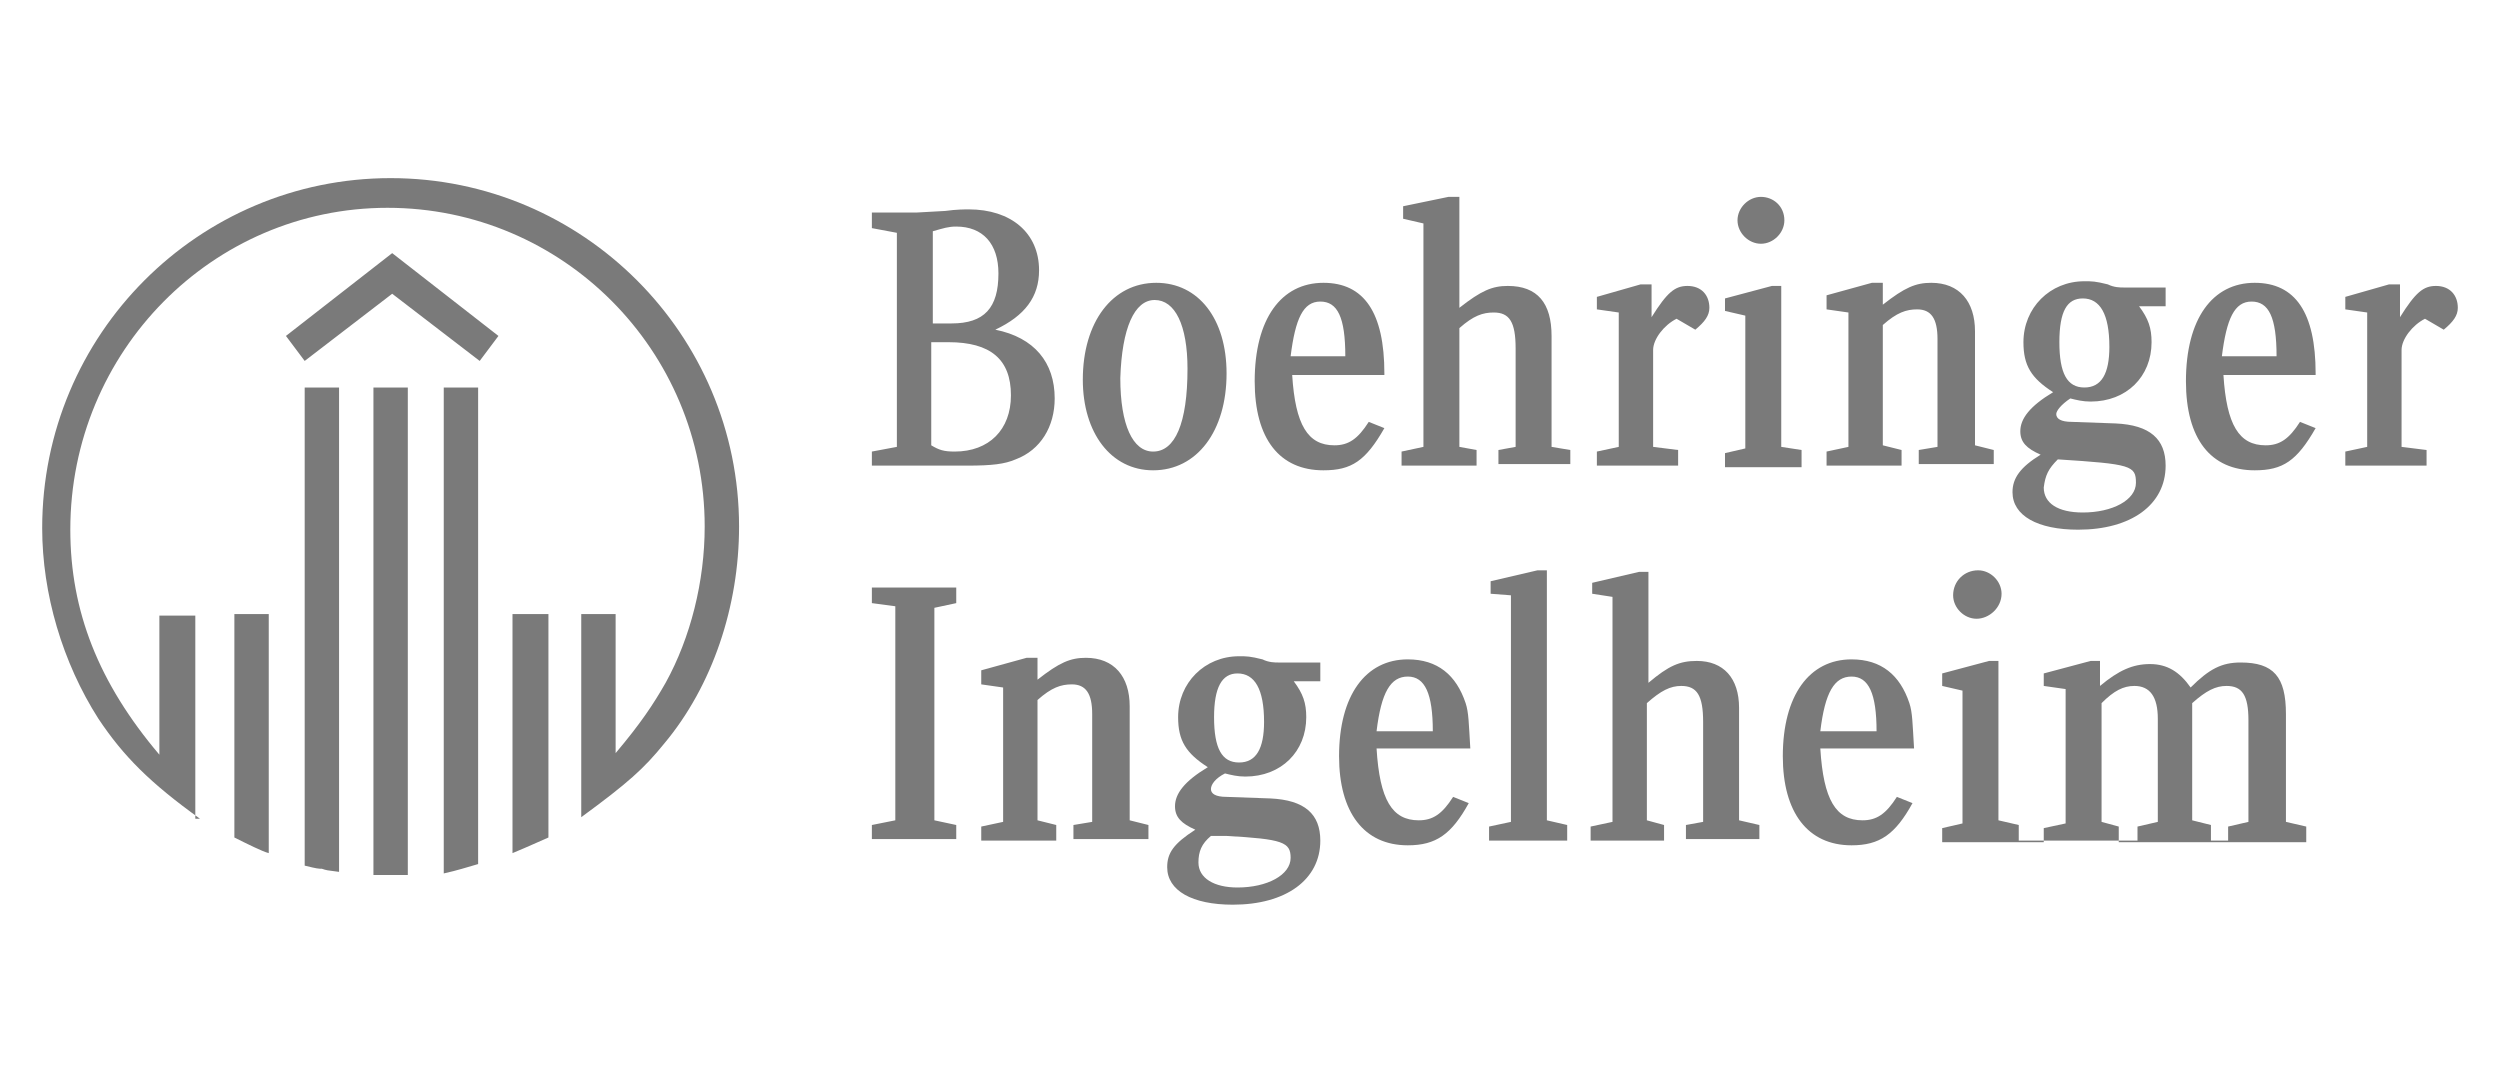
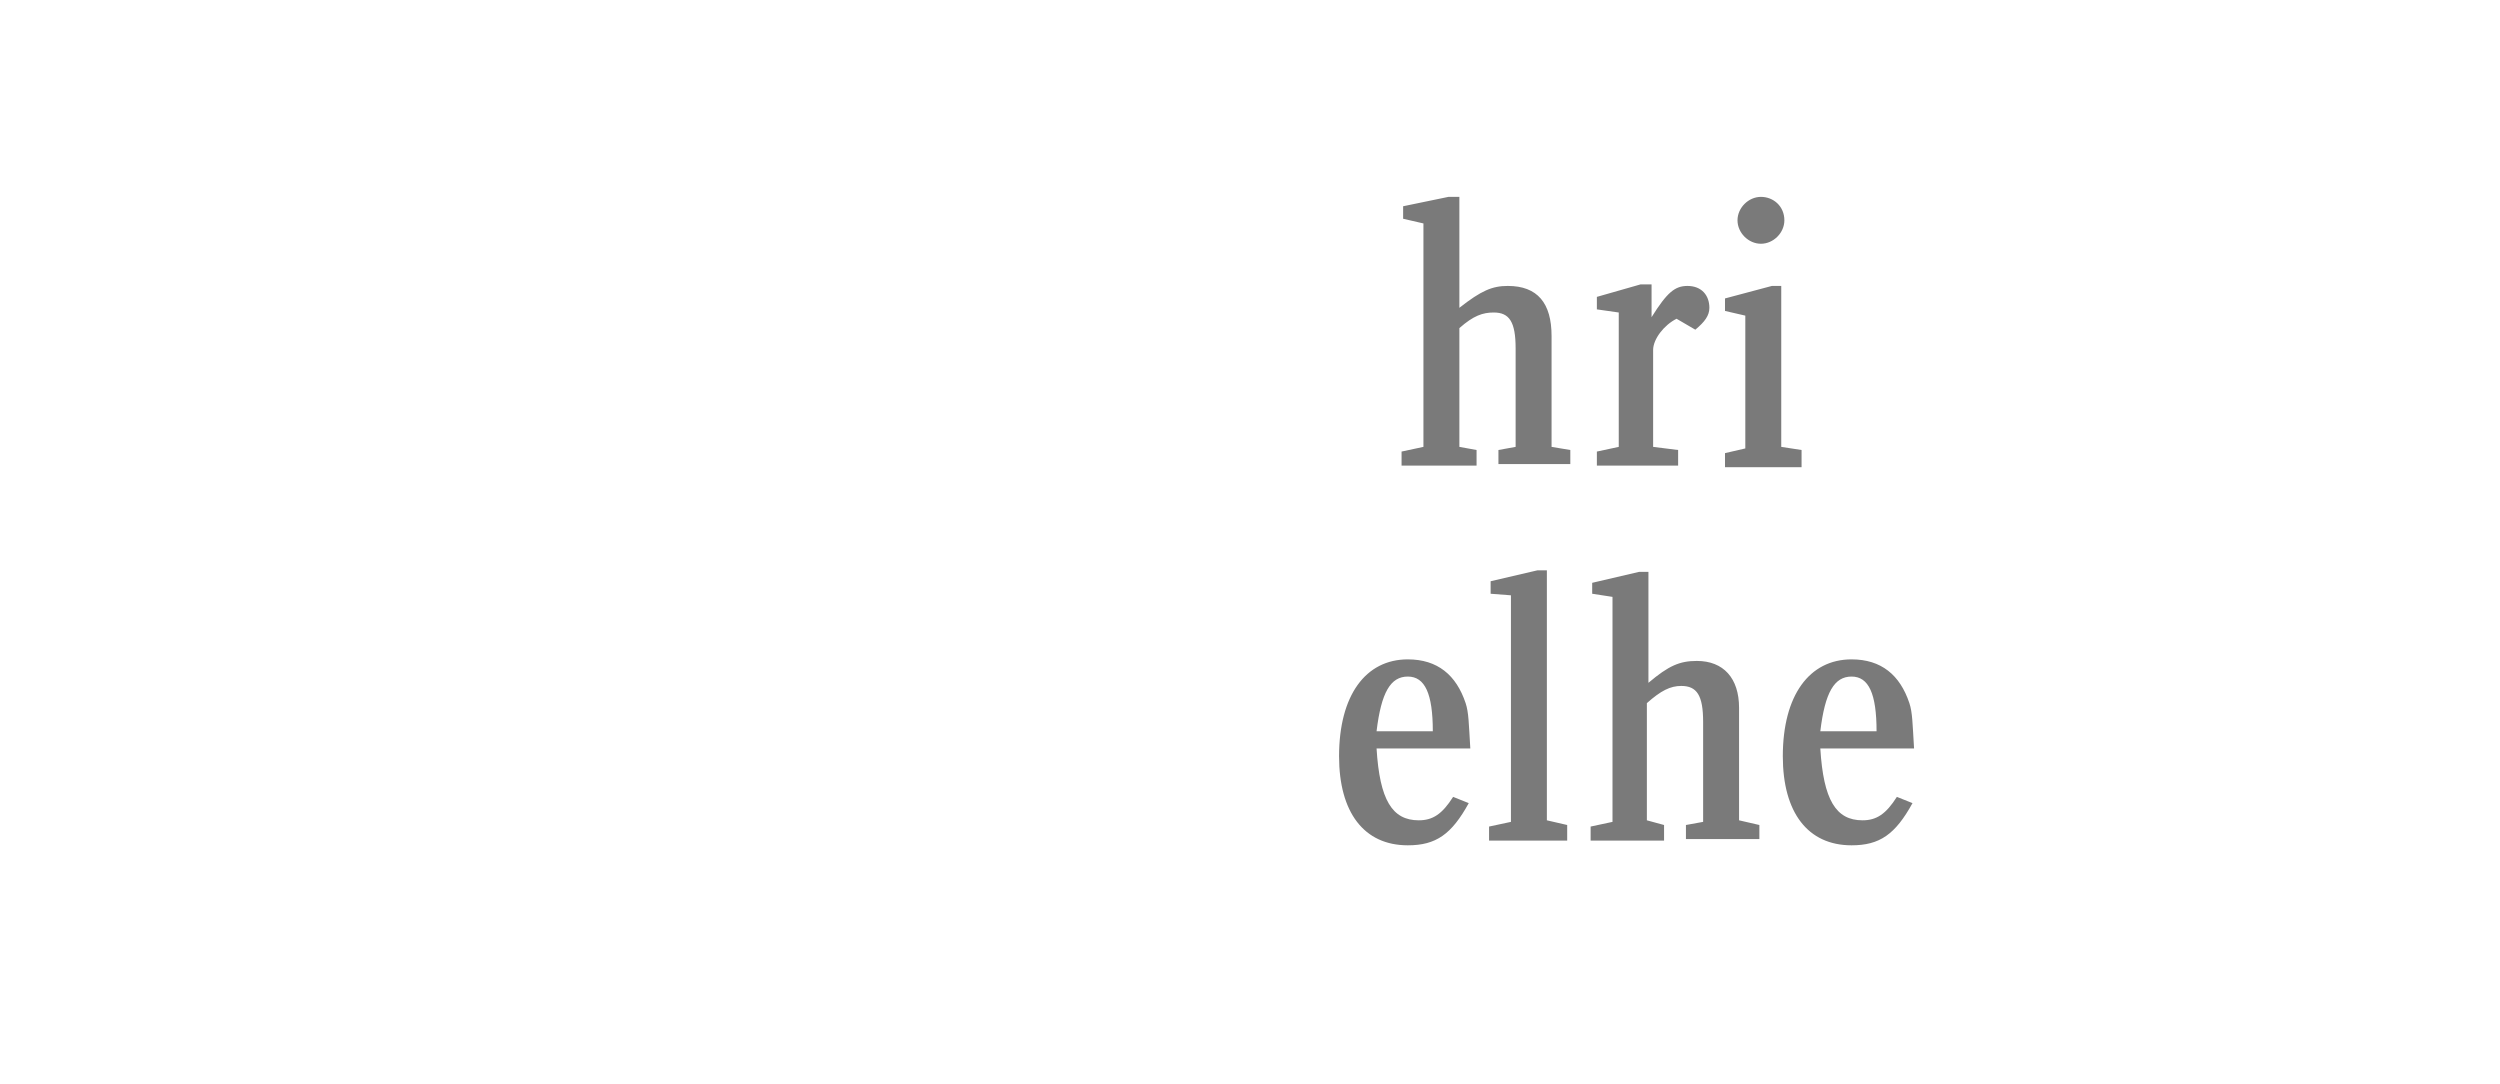
<svg xmlns="http://www.w3.org/2000/svg" version="1.1" id="Capa_1" x="0px" y="0px" viewBox="0 0 160 69.4" style="enable-background:new 0 0 160 69.4;" xml:space="preserve">
  <style type="text/css">
	.st0{opacity:0.7;}
	.st1{fill-rule:evenodd;clip-rule:evenodd;fill:#FFFFFF;}
	.st2{fill:#7A7A7A;}
	.st3{fill:#FFFFFF;}
	.st4{fill-rule:evenodd;clip-rule:evenodd;fill:#7A7A7A;}
	.st5{opacity:0.7;fill-rule:evenodd;clip-rule:evenodd;fill:#FFFFFF;}
	.st6{fill-rule:evenodd;clip-rule:evenodd;fill:none;}
	.st7{fill:#787878;}
	.st8{fill:#737372;}
	.st9{opacity:0.75;}
	.st10{fill:none;stroke:#FFFFFF;stroke-width:0.443;stroke-miterlimit:10;}
	.st11{fill:#5385A4;}
	.st12{fill:#BBCDDA;}
	.st13{fill-rule:evenodd;clip-rule:evenodd;fill:#9B9A9A;}
	.st14{fill:#9B9A9A;}
	.st15{opacity:0.36;fill:#FFFFFF;}
	.st16{fill:none;stroke:#000000;stroke-width:2.006;}
	.st17{opacity:0.3;}
	.st18{fill:none;stroke:#000000;stroke-width:2.692;}
	.st19{fill:#CE0E2D;}
	.st20{display:none;fill:url(#SVGID_1_);}
	.st21{fill:#7A7A7A;fill-opacity:0;}
	.st22{fill:none;}
	.st23{clip-path:url(#SVGID_3_);}
	.st24{fill:none;stroke:#7A7A79;stroke-width:3.279;stroke-miterlimit:8.573;}
	.st25{fill:none;stroke:#6E6E6D;stroke-width:2.051;stroke-miterlimit:8.573;}
	.st26{fill:none;stroke:#6D6D6C;stroke-width:2.051;stroke-miterlimit:8.573;}
	.st27{fill:none;stroke:#6C6C6B;stroke-width:2.051;stroke-miterlimit:8.573;}
	.st28{fill:none;stroke:#6B6C6A;stroke-width:2.051;stroke-miterlimit:8.573;}
	.st29{fill:none;stroke:#6A6A69;stroke-width:2.051;stroke-miterlimit:8.573;}
	.st30{fill:none;stroke:#686868;stroke-width:2.051;stroke-miterlimit:8.573;}
	.st31{fill:none;stroke:#676766;stroke-width:2.051;stroke-miterlimit:8.573;}
	.st32{fill:none;stroke:#666665;stroke-width:2.051;stroke-miterlimit:8.573;}
	.st33{fill:none;stroke:#666664;stroke-width:2.051;stroke-miterlimit:8.573;}
	.st34{fill:none;stroke:#646463;stroke-width:2.051;stroke-miterlimit:8.573;}
	.st35{fill:none;stroke:#636262;stroke-width:2.051;stroke-miterlimit:8.573;}
	.st36{fill:none;stroke:#626161;stroke-width:2.051;stroke-miterlimit:8.573;}
	.st37{fill:none;stroke:#222121;stroke-width:2.051;stroke-miterlimit:8.573;}
	.st38{fill:none;stroke:#202020;stroke-width:2.051;stroke-miterlimit:8.573;}
	.st39{fill:none;stroke:#1F1F1E;stroke-width:2.051;stroke-miterlimit:8.573;}
	.st40{fill:none;stroke:#1E1E1D;stroke-width:2.051;stroke-miterlimit:8.573;}
	.st41{fill:none;stroke:#1D1D1C;stroke-width:2.051;stroke-miterlimit:8.573;}
	.st42{fill:none;stroke:#1C1B1B;stroke-width:2.051;stroke-miterlimit:8.573;}
	.st43{fill:none;stroke:#1A1A19;stroke-width:2.051;stroke-miterlimit:8.573;}
	.st44{fill:none;stroke:#191918;stroke-width:2.051;stroke-miterlimit:8.573;}
	.st45{fill:none;stroke:#161617;stroke-width:2.051;stroke-miterlimit:8.573;}
	.st46{fill:none;stroke:#151615;stroke-width:2.051;stroke-miterlimit:8.573;}
	.st47{fill:none;stroke:#141414;stroke-width:2.051;stroke-miterlimit:8.573;}
	.st48{fill:none;stroke:#7A7A79;stroke-width:2.051;stroke-miterlimit:8.573;}
	.st49{fill:none;stroke:#79797A;stroke-width:2.051;stroke-miterlimit:8.573;}
	.st50{fill:none;stroke:#7A7A78;stroke-width:2.051;stroke-miterlimit:8.573;}
	.st51{fill:none;stroke:#797879;stroke-width:2.051;stroke-miterlimit:8.573;}
	.st52{fill:none;stroke:#787977;stroke-width:2.051;stroke-miterlimit:8.573;}
	.st53{fill:none;stroke:#787877;stroke-width:2.051;stroke-miterlimit:8.573;}
	.st54{fill:none;stroke:#767676;stroke-width:2.051;stroke-miterlimit:8.573;}
	.st55{fill:none;stroke:#777676;stroke-width:2.051;stroke-miterlimit:8.573;}
	.st56{fill:none;stroke:#757575;stroke-width:2.051;stroke-miterlimit:8.573;}
	.st57{fill:none;stroke:#747574;stroke-width:2.051;stroke-miterlimit:8.573;}
	.st58{fill:none;stroke:#747473;stroke-width:2.051;stroke-miterlimit:8.573;}
	.st59{fill:none;stroke:#737373;stroke-width:2.051;stroke-miterlimit:8.573;}
	.st60{fill:none;stroke:#737372;stroke-width:2.051;stroke-miterlimit:8.573;}
	.st61{fill:none;stroke:#727270;stroke-width:2.051;stroke-miterlimit:8.573;}
	.st62{fill:none;stroke:#717171;stroke-width:2.051;stroke-miterlimit:8.573;}
	.st63{fill:none;stroke:#717170;stroke-width:2.051;stroke-miterlimit:8.573;}
	.st64{fill:none;stroke:#707070;stroke-width:2.051;stroke-miterlimit:8.573;}
	.st65{fill:none;stroke:#70706F;stroke-width:2.051;stroke-miterlimit:8.573;}
	.st66{fill:none;stroke:#6F6F6E;stroke-width:2.051;stroke-miterlimit:8.573;}
	.st67{fill:none;stroke:#686867;stroke-width:2.051;stroke-miterlimit:8.573;}
	.st68{fill:none;stroke:#656464;stroke-width:2.051;stroke-miterlimit:8.573;}
	.st69{fill:none;stroke:#646362;stroke-width:2.051;stroke-miterlimit:8.573;}
	.st70{fill:none;stroke:#60605F;stroke-width:2.051;stroke-miterlimit:8.573;}
	.st71{fill:none;stroke:#5E5E5D;stroke-width:2.051;stroke-miterlimit:8.573;}
	.st72{fill:none;stroke:#5E5D5C;stroke-width:2.051;stroke-miterlimit:8.573;}
	.st73{fill:none;stroke:#5C5B5A;stroke-width:2.051;stroke-miterlimit:8.573;}
	.st74{fill:none;stroke:#595958;stroke-width:2.051;stroke-miterlimit:8.573;}
	.st75{fill:none;stroke:#585857;stroke-width:2.051;stroke-miterlimit:8.573;}
	.st76{fill:none;stroke:#565655;stroke-width:2.051;stroke-miterlimit:8.573;}
	.st77{fill:none;stroke:#545453;stroke-width:2.051;stroke-miterlimit:8.573;}
	.st78{fill:none;stroke:#545252;stroke-width:2.051;stroke-miterlimit:8.573;}
	.st79{fill:none;stroke:#515150;stroke-width:2.051;stroke-miterlimit:8.573;}
	.st80{fill:none;stroke:#4F4F4E;stroke-width:2.051;stroke-miterlimit:8.573;}
	.st81{fill:none;stroke:#4D4D4C;stroke-width:2.051;stroke-miterlimit:8.573;}
	.st82{fill:none;stroke:#4B4B4A;stroke-width:2.051;stroke-miterlimit:8.573;}
	.st83{fill:none;stroke:#4A4A49;stroke-width:2.051;stroke-miterlimit:8.573;}
	.st84{fill:none;stroke:#484847;stroke-width:2.051;stroke-miterlimit:8.573;}
	.st85{fill:none;stroke:#464545;stroke-width:2.051;stroke-miterlimit:8.573;}
	.st86{fill:none;stroke:#454344;stroke-width:2.051;stroke-miterlimit:8.573;}
	.st87{fill:none;stroke:#434342;stroke-width:2.051;stroke-miterlimit:8.573;}
	.st88{fill:none;stroke:#40403F;stroke-width:2.051;stroke-miterlimit:8.573;}
	.st89{fill:none;stroke:#3E3E3D;stroke-width:2.051;stroke-miterlimit:8.573;}
	.st90{fill:none;stroke:#3D3D3B;stroke-width:2.051;stroke-miterlimit:8.573;}
	.st91{fill:none;stroke:#3A3A39;stroke-width:2.051;stroke-miterlimit:8.573;}
	.st92{fill:none;stroke:#383837;stroke-width:2.051;stroke-miterlimit:8.573;}
	.st93{fill:none;stroke:#373635;stroke-width:2.051;stroke-miterlimit:8.573;}
	.st94{fill:none;stroke:#353534;stroke-width:2.051;stroke-miterlimit:8.573;}
	.st95{fill:none;stroke:#343332;stroke-width:2.051;stroke-miterlimit:8.573;}
	.st96{fill:none;stroke:#313130;stroke-width:2.051;stroke-miterlimit:8.573;}
	.st97{fill:none;stroke:#2D2E2D;stroke-width:2.051;stroke-miterlimit:8.573;}
	.st98{fill:none;stroke:#292A29;stroke-width:2.051;stroke-miterlimit:8.573;}
	.st99{fill:none;stroke:#252524;stroke-width:2.051;stroke-miterlimit:8.573;}
	.st100{fill:none;stroke:#212120;stroke-width:2.051;stroke-miterlimit:8.573;}
	.st101{fill:none;stroke:#181819;stroke-width:2.051;stroke-miterlimit:8.573;}
	.st102{fill:none;stroke:#131312;stroke-width:2.051;stroke-miterlimit:8.573;}
	.st103{fill:none;stroke:#121212;stroke-width:2.051;stroke-miterlimit:8.573;}
	.st104{fill:none;stroke:#111111;stroke-width:2.051;stroke-miterlimit:8.573;}
	.st105{fill:none;stroke:#101010;stroke-width:2.051;stroke-miterlimit:8.573;}
	.st106{fill:none;stroke:#0F0F0F;stroke-width:2.051;stroke-miterlimit:8.573;}
	.st107{fill:none;stroke:#0D0E0E;stroke-width:2.051;stroke-miterlimit:8.573;}
	.st108{fill:none;stroke:#0D0E0D;stroke-width:2.051;stroke-miterlimit:8.573;}
	.st109{fill:none;stroke:#0C0D0D;stroke-width:2.051;stroke-miterlimit:8.573;}
	.st110{fill:none;stroke:#0C0C0C;stroke-width:2.051;stroke-miterlimit:8.573;}
	.st111{fill:none;stroke:#0B0C0C;stroke-width:2.051;stroke-miterlimit:8.573;}
	.st112{fill:none;stroke:#0A0B0B;stroke-width:2.051;stroke-miterlimit:8.573;}
	.st113{fill:none;stroke:#090A0A;stroke-width:2.051;stroke-miterlimit:8.573;}
	.st114{fill:none;stroke:#090909;stroke-width:2.051;stroke-miterlimit:8.573;}
	.st115{fill:none;stroke:#080809;stroke-width:2.051;stroke-miterlimit:8.573;}
	.st116{fill:none;stroke:#070708;stroke-width:2.051;stroke-miterlimit:8.573;}
	.st117{fill:none;stroke:#060607;stroke-width:2.051;stroke-miterlimit:8.573;}
	.st118{fill:none;stroke:#050606;stroke-width:2.051;stroke-miterlimit:8.573;}
	.st119{fill:none;stroke:#040505;stroke-width:2.051;stroke-miterlimit:8.573;}
	.st120{fill:none;stroke:#030405;stroke-width:2.051;stroke-miterlimit:8.573;}
	.st121{fill:none;stroke:#030304;stroke-width:2.051;stroke-miterlimit:8.573;}
	.st122{fill:none;stroke:#020303;stroke-width:2.051;stroke-miterlimit:8.573;}
	.st123{fill:none;stroke:#020203;stroke-width:2.051;stroke-miterlimit:8.573;}
	.st124{fill:none;stroke:#525251;stroke-width:2.051;stroke-miterlimit:8.573;}
	.st125{fill:none;stroke:#444444;stroke-width:2.051;stroke-miterlimit:8.573;}
	.st126{fill:none;stroke:#403F3E;stroke-width:2.051;stroke-miterlimit:8.573;}
	.st127{fill:none;stroke:#383736;stroke-width:2.051;stroke-miterlimit:8.573;}
	.st128{fill:none;stroke:#343433;stroke-width:2.051;stroke-miterlimit:8.573;}
	.st129{fill:none;stroke:#333231;stroke-width:2.051;stroke-miterlimit:8.573;}
	.st130{fill:none;stroke:#272726;stroke-width:2.051;stroke-miterlimit:8.573;}
	.st131{fill:none;stroke:#5F5F5E;stroke-width:2.051;stroke-miterlimit:8.573;}
	.st132{fill:none;stroke:#5C5C5B;stroke-width:2.051;stroke-miterlimit:8.573;}
	.st133{fill:none;stroke:#5B5A5A;stroke-width:2.051;stroke-miterlimit:8.573;}
	.st134{fill:none;stroke:#575756;stroke-width:2.051;stroke-miterlimit:8.573;}
	.st135{fill:none;stroke:#565555;stroke-width:2.051;stroke-miterlimit:8.573;}
	.st136{clip-path:url(#SVGID_5_);}
	.st137{fill:none;stroke:#0E0F0E;stroke-width:2.051;stroke-miterlimit:8.573;}
	.st138{fill:none;stroke:#111110;stroke-width:2.051;stroke-miterlimit:8.573;}
	.st139{fill:none;stroke:#030404;stroke-width:2.051;stroke-miterlimit:8.573;}
	.st140{fill:none;stroke:#2B2B2A;stroke-width:2.051;stroke-miterlimit:8.573;}
	.st141{fill:none;stroke:#323231;stroke-width:2.051;stroke-miterlimit:8.573;}
	.st142{fill:none;stroke:#393938;stroke-width:2.051;stroke-miterlimit:8.573;}
	.st143{fill:none;stroke:#3E3D3C;stroke-width:2.051;stroke-miterlimit:8.573;}
	.st144{fill:none;stroke:#424141;stroke-width:2.051;stroke-miterlimit:8.573;}
	.st145{fill:none;stroke:#494948;stroke-width:2.051;stroke-miterlimit:8.573;}
	.st146{clip-path:url(#SVGID_7_);}
	.st147{fill:none;stroke:#020203;stroke-width:4.1;stroke-miterlimit:8.573;}
	.st148{fill:none;stroke:#545353;stroke-width:2.051;stroke-miterlimit:8.573;}
	.st149{fill:none;stroke:#535352;stroke-width:2.051;stroke-miterlimit:8.573;}
	.st150{fill:none;stroke:#4B4A4A;stroke-width:2.051;stroke-miterlimit:8.573;}
	.st151{fill:none;stroke:#30302F;stroke-width:2.051;stroke-miterlimit:8.573;}
	.st152{clip-path:url(#SVGID_9_);}
	.st153{fill:none;stroke:#545453;stroke-width:4.1;stroke-miterlimit:8.573;}
	.st154{fill:none;stroke:#7A7A79;stroke-width:4.1;stroke-miterlimit:8.573;}
	.st155{fill:none;stroke:#616160;stroke-width:2.051;stroke-miterlimit:8.573;}
	.st156{fill:none;stroke:#636363;stroke-width:2.051;stroke-miterlimit:8.573;}
	.st157{fill:none;stroke:#696968;stroke-width:2.051;stroke-miterlimit:8.573;}
	.st158{fill:none;stroke:#6B6B6B;stroke-width:2.051;stroke-miterlimit:8.573;}
	.st159{fill:none;stroke:#777778;stroke-width:2.051;stroke-miterlimit:8.573;}
	.st160{clip-path:url(#SVGID_11_);}
	.st161{fill:none;stroke:#141414;stroke-width:3.279;stroke-miterlimit:8.573;}
	.st162{fill:none;stroke:#242423;stroke-width:2.051;stroke-miterlimit:8.573;}
	.st163{fill:none;stroke:#363635;stroke-width:2.051;stroke-miterlimit:8.573;}
	.st164{fill:none;stroke:#3C3B3B;stroke-width:2.051;stroke-miterlimit:8.573;}
	.st165{fill:none;stroke:#474647;stroke-width:2.051;stroke-miterlimit:8.573;}
	.st166{fill:none;stroke:#504F4F;stroke-width:2.051;stroke-miterlimit:8.573;}
	.st167{fill:none;stroke:#555553;stroke-width:2.051;stroke-miterlimit:8.573;}
	.st168{fill:none;stroke:#5A5959;stroke-width:2.051;stroke-miterlimit:8.573;}
	.st169{fill:none;stroke:#5F5E5E;stroke-width:2.051;stroke-miterlimit:8.573;}
	.st170{fill:none;stroke:#666565;stroke-width:2.051;stroke-miterlimit:8.573;}
	.st171{fill:none;stroke:#6A6A6A;stroke-width:2.051;stroke-miterlimit:8.573;}
	.st172{fill:none;stroke:#302F2E;stroke-width:2.051;stroke-miterlimit:8.573;}
	.st173{fill:none;stroke:#444443;stroke-width:2.051;stroke-miterlimit:8.573;}
	.st174{fill:none;stroke:#4C4C4B;stroke-width:2.051;stroke-miterlimit:8.573;}
	.st175{fill:none;stroke:#575656;stroke-width:2.051;stroke-miterlimit:8.573;}
	.st176{fill:none;stroke:#5D5D5D;stroke-width:2.051;stroke-miterlimit:8.573;}
	.st177{fill:none;stroke:#747474;stroke-width:2.051;stroke-miterlimit:8.573;}
	.st178{fill:none;stroke:#777877;stroke-width:2.051;stroke-miterlimit:8.573;}
	.st179{clip-path:url(#SVGID_13_);}
	.st180{fill:none;stroke:#020203;stroke-width:6.149;stroke-miterlimit:8.573;}
	.st181{fill:none;stroke:#7A7A79;stroke-width:6.149;stroke-miterlimit:8.573;}
	.st182{fill:none;stroke:#141414;stroke-width:6.149;stroke-miterlimit:8.573;}
	.st183{fill:none;stroke:#151515;stroke-width:2.051;stroke-miterlimit:8.573;}
	.st184{fill:none;stroke:#1E1E1E;stroke-width:2.051;stroke-miterlimit:8.573;}
	.st185{fill:none;stroke:#2B2B2B;stroke-width:2.051;stroke-miterlimit:8.573;}
	.st186{fill:none;stroke:#3B3B3A;stroke-width:2.051;stroke-miterlimit:8.573;}
	.st187{fill:none;stroke:#434241;stroke-width:2.051;stroke-miterlimit:8.573;}
	.st188{fill:none;stroke:#494748;stroke-width:2.051;stroke-miterlimit:8.573;}
	.st189{fill:none;stroke:#4C4B4B;stroke-width:2.051;stroke-miterlimit:8.573;}
	.st190{fill:none;stroke:#4F4F4D;stroke-width:2.051;stroke-miterlimit:8.573;}
	.st191{fill:none;stroke:#555454;stroke-width:2.051;stroke-miterlimit:8.573;}
	.st192{fill:none;stroke:#595757;stroke-width:2.051;stroke-miterlimit:8.573;}
	.st193{fill:none;stroke:#626262;stroke-width:2.051;stroke-miterlimit:8.573;}
	.st194{fill:none;stroke:#6D6D6D;stroke-width:2.051;stroke-miterlimit:8.573;}
	.st195{fill:none;stroke:#151415;stroke-width:6.019;stroke-miterlimit:8.573;}
	.st196{fill:none;stroke:#151515;stroke-width:5.886;stroke-miterlimit:8.573;}
	.st197{fill:none;stroke:#161617;stroke-width:5.753;stroke-miterlimit:8.573;}
	.st198{fill:none;stroke:#171717;stroke-width:5.622;stroke-miterlimit:8.573;}
	.st199{fill:none;stroke:#191918;stroke-width:5.489;stroke-miterlimit:8.573;}
	.st200{fill:none;stroke:#1A1A19;stroke-width:5.356;stroke-miterlimit:8.573;}
	.st201{fill:none;stroke:#1A1B1A;stroke-width:5.226;stroke-miterlimit:8.573;}
	.st202{fill:none;stroke:#1C1C1B;stroke-width:5.093;stroke-miterlimit:8.573;}
	.st203{fill:none;stroke:#1D1D1C;stroke-width:4.96;stroke-miterlimit:8.573;}
	.st204{fill:none;stroke:#1D1D1D;stroke-width:4.827;stroke-miterlimit:8.573;}
	.st205{fill:none;stroke:#1E1E1E;stroke-width:4.696;stroke-miterlimit:8.573;}
	.st206{fill:none;stroke:#1F1F1E;stroke-width:4.563;stroke-miterlimit:8.573;}
	.st207{fill:none;stroke:#20201E;stroke-width:4.43;stroke-miterlimit:8.573;}
	.st208{fill:none;stroke:#202020;stroke-width:4.3;stroke-miterlimit:8.573;}
	.st209{fill:none;stroke:#20201F;stroke-width:4.167;stroke-miterlimit:8.573;}
	.st210{fill:none;stroke:#212120;stroke-width:4.034;stroke-miterlimit:8.573;}
	.st211{fill:none;stroke:#222221;stroke-width:3.901;stroke-miterlimit:8.573;}
	.st212{fill:none;stroke:#222222;stroke-width:3.77;stroke-miterlimit:8.573;}
	.st213{fill:none;stroke:#232322;stroke-width:3.637;stroke-miterlimit:8.573;}
	.st214{fill:none;stroke:#242423;stroke-width:3.504;stroke-miterlimit:8.573;}
	.st215{fill:none;stroke:#252424;stroke-width:3.374;stroke-miterlimit:8.573;}
	.st216{fill:none;stroke:#252524;stroke-width:3.241;stroke-miterlimit:8.573;}
	.st217{fill:none;stroke:#262625;stroke-width:3.108;stroke-miterlimit:8.573;}
	.st218{fill:none;stroke:#272726;stroke-width:2.977;stroke-miterlimit:8.573;}
	.st219{fill:none;stroke:#292928;stroke-width:2.844;stroke-miterlimit:8.573;}
	.st220{fill:none;stroke:#292928;stroke-width:2.711;stroke-miterlimit:8.573;}
	.st221{fill:none;stroke:#292A29;stroke-width:2.579;stroke-miterlimit:8.573;}
	.st222{fill:none;stroke:#2B2B2A;stroke-width:2.448;stroke-miterlimit:8.573;}
	.st223{fill:none;stroke:#2B2B2A;stroke-width:2.315;stroke-miterlimit:8.573;}
	.st224{fill:none;stroke:#2B2B2B;stroke-width:2.182;stroke-miterlimit:8.573;}
	.st225{fill:none;stroke:#2C2C2C;stroke-width:2.051;stroke-miterlimit:8.573;}
	.st226{fill:none;stroke:#333332;stroke-width:2.051;stroke-miterlimit:8.573;}
	.st227{fill:none;stroke:#363534;stroke-width:2.051;stroke-miterlimit:8.573;}
	.st228{fill:none;stroke:#404040;stroke-width:2.051;stroke-miterlimit:8.573;}
	.st229{fill:none;stroke:#474746;stroke-width:2.051;stroke-miterlimit:8.573;}
	.st230{fill:none;stroke:#4E4E4D;stroke-width:2.051;stroke-miterlimit:8.573;}
	.st231{fill:none;stroke:#666666;stroke-width:2.051;stroke-miterlimit:8.573;}
	.st232{fill:none;stroke:#515151;stroke-width:2.051;stroke-miterlimit:8.573;}
	.st233{fill:none;stroke:#222221;stroke-width:2.051;stroke-miterlimit:8.573;}
	.st234{fill:none;stroke:#1D1C1C;stroke-width:2.051;stroke-miterlimit:8.573;}
	.st235{fill:none;stroke:#797878;stroke-width:2.051;stroke-miterlimit:8.573;}
	.st236{fill:none;stroke:#727272;stroke-width:2.051;stroke-miterlimit:8.573;}
	.st237{fill:none;stroke:#656565;stroke-width:2.051;stroke-miterlimit:8.573;}
	.st238{fill:none;stroke:#626261;stroke-width:2.051;stroke-miterlimit:8.573;}
	.st239{fill:none;stroke:#50504F;stroke-width:2.051;stroke-miterlimit:8.573;}
	.st240{fill:none;stroke:#4F4E4D;stroke-width:2.051;stroke-miterlimit:8.573;}
	.st241{fill:none;stroke:#434141;stroke-width:2.051;stroke-miterlimit:8.573;}
	.st242{fill:none;stroke:#353433;stroke-width:2.051;stroke-miterlimit:8.573;}
	.st243{fill:none;stroke:#262625;stroke-width:2.051;stroke-miterlimit:8.573;}
	.st244{fill:none;stroke:#232322;stroke-width:2.051;stroke-miterlimit:8.573;}
	.st245{fill:none;stroke:#20201E;stroke-width:2.051;stroke-miterlimit:8.573;}
	.st246{fill:none;stroke:#050607;stroke-width:2.051;stroke-miterlimit:8.573;}
	.st247{fill:none;stroke:#292928;stroke-width:2.051;stroke-miterlimit:8.573;}
	.st248{fill:none;stroke:#3A3938;stroke-width:2.051;stroke-miterlimit:8.573;}
	.st249{fill:none;stroke:#737473;stroke-width:2.051;stroke-miterlimit:8.573;}
	.st250{clip-path:url(#SVGID_15_);}
	.st251{fill:#E5E7E8;}
	.st252{fill-rule:evenodd;clip-rule:evenodd;fill:#E30615;}
	.st253{filter:url(#Adobe_OpacityMaskFilter);}
	.st254{mask:url(#SVGID_16_);}
	.st255{fill:#C6C6C6;}
	.st256{fill:#FFFFFE;}
	.st257{fill:#6E7071;}
	.st258{fill:#6D7071;}
	.st259{fill:#6E6F70;}
</style>
  <g>
-     <path class="st4" d="M12.8,52.4c-3.2-2.3-4.9-4-6.5-6.4C4,42.4,2.7,38,2.7,33.8c0-12.4,10-22.4,22.3-22.4c12.3,0,22.3,10,22.3,22.3   c0,5.1-1.7,10.2-4.8,13.9c-1.3,1.6-2.3,2.5-5.3,4.7V39.3h2.2v8.9c1.6-1.9,2.4-3.1,3.2-4.5c1.6-2.9,2.5-6.5,2.5-10   c0-11.3-9.1-20.4-20.3-20.4c-11.2,0-20.3,9.2-20.3,20.6c0,5.2,1.8,9.8,5.7,14.4v-8.9h2.3V52.4L12.8,52.4z M17.2,54.6   c-0.4-0.1-1.4-0.6-2.2-1V39.3h2.2V54.6L17.2,54.6z M21.7,55.8c-0.8-0.1-0.8-0.1-1.1-0.2c-0.2,0-0.3,0-1.1-0.2V24.8h2.2V55.8   L21.7,55.8z M26.1,56c-0.3,0-0.4,0-0.9,0c-0.7,0-0.9,0-1.3,0V24.8h2.2V56L26.1,56z M30.6,55.3c-0.7,0.2-1.3,0.4-2.2,0.6V24.8h2.2   V55.3L30.6,55.3z M30.7,23.1l-5.6-4.3l-5.6,4.3l-1.2-1.6l6.8-5.3l6.8,5.3L30.7,23.1L30.7,23.1z M35.1,53.6c-0.7,0.3-1.1,0.5-2.3,1   V39.3h2.3V53.6L35.1,53.6z" />
-     <path class="st4" d="M59.7,20.8v-6c0.7-0.2,1-0.3,1.5-0.3c1.7,0,2.7,1.1,2.7,3c0,2.2-0.9,3.2-3,3.2H59.7L59.7,20.8z M58.7,13.6   h-2.9v1l1.6,0.3v13.7l-1.6,0.3v0.9h2.7c0.5,0,1.1,0,1.9,0h1.5c1.6,0,2.4-0.1,3.1-0.4c1.6-0.6,2.5-2.1,2.5-3.9   c0-2.3-1.3-3.9-3.8-4.4c1.9-0.9,2.8-2.1,2.8-3.8c0-2.4-1.8-3.9-4.5-3.9c-0.2,0-0.8,0-1.5,0.1L58.7,13.6L58.7,13.6z M59.7,21.9h1   c2.7,0,4,1.1,4,3.4c0,2.2-1.4,3.6-3.6,3.6c-0.7,0-1-0.1-1.5-0.4V21.9L59.7,21.9z M74,18.1c-2.8,0-4.7,2.5-4.7,6.2   c0,3.4,1.8,5.8,4.5,5.8c2.8,0,4.7-2.5,4.7-6.2C78.5,20.4,76.7,18.1,74,18.1L74,18.1z M73.9,19.2c1.3,0,2.1,1.6,2.1,4.4   c0,3.5-0.8,5.3-2.2,5.3c-1.3,0-2.1-1.7-2.1-4.7C71.8,21,72.6,19.2,73.9,19.2L73.9,19.2z M88.6,23.9c0-3.9-1.3-5.8-3.9-5.8   c-2.7,0-4.4,2.3-4.4,6.3c0,3.7,1.6,5.7,4.4,5.7c1.8,0,2.7-0.6,3.9-2.7l-1-0.4c-0.7,1.1-1.3,1.5-2.2,1.5c-1.7,0-2.5-1.3-2.7-4.5   H88.6L88.6,23.9z M82.6,22.8c0.3-2.4,0.8-3.5,1.9-3.5c1.1,0,1.6,1,1.6,3.5H82.6L82.6,22.8z M61.2,53.8v-1l-1.4-0.3V38.9l1.4-0.3v-1   h-5.4v1l1.5,0.2v13.7l-1.5,0.3v0.9H61.2L61.2,53.8z M73.5,53.8v-1l-1.2-0.3v-7.3c0-1.9-1-3.1-2.8-3.1c-1,0-1.7,0.3-3.1,1.4v-1.4   h-0.7l-2.9,0.8v0.9l1.4,0.2v8.6l-1.4,0.3v0.9h4.8v-1l-1.2-0.3v-7.7c0.9-0.8,1.5-1,2.2-1c0.9,0,1.3,0.6,1.3,1.9v6.9l-1.2,0.2v0.9   H73.5L73.5,53.8z M84.5,43.8v-1.4l-1.9,0h-0.4c-0.2,0-0.4,0-0.4,0c-0.2,0-0.6,0-1-0.2c-0.8-0.2-1-0.2-1.5-0.2   c-2.2,0-3.9,1.7-3.9,3.9c0,1.5,0.5,2.3,1.9,3.2c-1.5,0.9-2.1,1.7-2.1,2.5c0,0.7,0.4,1.1,1.3,1.5c-1.4,0.9-1.8,1.5-1.8,2.4   c0,1.5,1.6,2.4,4.2,2.4c3.4,0,5.6-1.6,5.6-4.1c0-1.7-1-2.6-3.2-2.7l-2.8-0.1c-0.7,0-1-0.2-1-0.5c0-0.3,0.3-0.7,0.9-1   c0.4,0.1,0.8,0.2,1.3,0.2c2.3,0,3.9-1.6,3.9-3.8c0-0.9-0.2-1.5-0.8-2.3H84.5L84.5,43.8z M79.2,43.1c1.1,0,1.7,1,1.7,3.1   c0,1.7-0.5,2.6-1.6,2.6c-1.1,0-1.6-0.9-1.6-2.9C77.7,44,78.2,43.1,79.2,43.1L79.2,43.1z M78.5,53.5c3.6,0.2,4.1,0.4,4.1,1.4   c0,1.1-1.5,1.9-3.4,1.9c-1.5,0-2.5-0.6-2.5-1.6c0-0.7,0.2-1.2,0.8-1.7L78.5,53.5L78.5,53.5z" />
    <path class="st4" d="M88.1,46.8c0.3-2.5,0.9-3.5,2-3.5c1.1,0,1.6,1.1,1.6,3.5H88.1L88.1,46.8z M100.5,29.8v-1l-1.2-0.2v-7.1   c0-2.1-0.9-3.2-2.8-3.2c-1,0-1.7,0.3-3.1,1.4v-7.1h-0.7l-2.9,0.6V14l1.3,0.3v14.3l-1.4,0.3v0.9h4.8v-1l-1.1-0.2V21   c0.9-0.8,1.5-1,2.2-1c1,0,1.4,0.6,1.4,2.3v6.3l-1.1,0.2v0.9H100.5L100.5,29.8z M105.7,18.2H105l-2.8,0.8v0.8l1.4,0.2v8.6l-1.4,0.3   v0.9h5.2v-1l-1.6-0.2v-6.2c0-0.7,0.7-1.6,1.5-2l1.2,0.7c0.6-0.5,0.9-0.9,0.9-1.4c0-0.8-0.5-1.4-1.4-1.4c-0.8,0-1.3,0.4-2.3,2V18.2   L105.7,18.2z M112.7,12.6c-0.8,0-1.5,0.7-1.5,1.5c0,0.8,0.7,1.5,1.5,1.5c0.8,0,1.5-0.7,1.5-1.5C114.2,13.2,113.5,12.6,112.7,12.6   L112.7,12.6z M115.3,29.8v-1l-1.3-0.2V18.3h-0.6l-3,0.8v0.8l1.3,0.3v8.5l-1.3,0.3v0.9H115.3L115.3,29.8z M94.1,47.9   c-0.1-1.6-0.1-2.3-0.3-2.9c-0.6-1.8-1.8-2.8-3.7-2.8c-2.7,0-4.4,2.3-4.4,6.2c0,3.6,1.6,5.7,4.4,5.7c1.8,0,2.8-0.7,3.9-2.7l-1-0.4   c-0.7,1.1-1.3,1.5-2.2,1.5c-1.7,0-2.5-1.3-2.7-4.6H94.1L94.1,47.9z M100.3,53.8v-1l-1.3-0.3v-16h-0.6l-3,0.7V38l1.3,0.1v14.5   l-1.4,0.3v0.9H100.3L100.3,53.8z M112.6,53.8v-1l-1.3-0.3v-7.2c0-1.9-1-3-2.7-3c-1.1,0-1.8,0.3-3.1,1.4v-7.1h-0.6l-3,0.7V38   l1.3,0.2v14.4l-1.4,0.3v0.9h4.7v-1l-1.1-0.3V45c0.9-0.8,1.5-1.1,2.2-1.1c1,0,1.4,0.6,1.4,2.3v6.4l-1.1,0.2v0.9H112.6L112.6,53.8z    M122.5,47.9c-0.1-1.6-0.1-2.3-0.3-2.9c-0.6-1.8-1.8-2.8-3.7-2.8c-2.7,0-4.4,2.3-4.4,6.2c0,3.6,1.6,5.7,4.4,5.7   c1.8,0,2.8-0.7,3.9-2.7l-1-0.4c-0.7,1.1-1.3,1.5-2.2,1.5c-1.7,0-2.5-1.3-2.7-4.6H122.5L122.5,47.9z M116.5,46.8   c0.3-2.5,0.9-3.5,2-3.5c1.1,0,1.6,1.1,1.6,3.5H116.5L116.5,46.8z" />
-     <path class="st4" d="M133.3,19.1c1.1,0,1.7,1,1.7,3.1c0,1.7-0.5,2.6-1.6,2.6c-1.1,0-1.6-0.9-1.6-2.9   C131.8,19.9,132.3,19.1,133.3,19.1L133.3,19.1z M127.6,29.8v-1l-1.2-0.3v-7.3c0-1.9-1-3.1-2.8-3.1c-1,0-1.7,0.3-3.1,1.4v-1.4h-0.7   l-2.9,0.8v0.9l1.4,0.2v8.6l-1.4,0.3v0.9h4.8v-1l-1.2-0.3v-7.7c0.9-0.8,1.5-1,2.2-1c0.9,0,1.3,0.6,1.3,1.9v6.9l-1.2,0.2v0.9H127.6   L127.6,29.8z M138.6,19.8v-1.4l-1.9,0h-0.4c-0.2,0-0.4,0-0.4,0c-0.2,0-0.6,0-1-0.2c-0.8-0.2-1-0.2-1.5-0.2c-2.2,0-3.9,1.7-3.9,3.9   c0,1.5,0.5,2.3,1.9,3.2c-1.5,0.9-2.1,1.7-2.1,2.5c0,0.7,0.4,1.1,1.3,1.5c-1.3,0.8-1.8,1.5-1.8,2.4c0,1.5,1.6,2.4,4.2,2.4   c3.4,0,5.6-1.6,5.6-4.1c0-1.7-1-2.6-3.2-2.7l-2.8-0.1c-0.7,0-1-0.2-1-0.5c0-0.2,0.3-0.6,0.9-1c0.4,0.1,0.8,0.2,1.3,0.2   c2.3,0,3.9-1.6,3.9-3.8c0-0.9-0.2-1.5-0.8-2.3H138.6L138.6,19.8z M131.7,29.4c4.7,0.3,5,0.4,5,1.5c0,1.1-1.5,1.9-3.4,1.9   c-1.6,0-2.5-0.6-2.5-1.6C130.9,30.4,131.1,30,131.7,29.4L131.7,29.4z M148.2,23.9c0-3.9-1.3-5.8-3.9-5.8c-2.7,0-4.4,2.3-4.4,6.3   c0,3.7,1.6,5.7,4.4,5.7c1.8,0,2.7-0.6,3.9-2.7l-1-0.4c-0.7,1.1-1.3,1.5-2.2,1.5c-1.7,0-2.5-1.3-2.7-4.5H148.2L148.2,23.9z    M142.2,22.8c0.3-2.4,0.8-3.5,1.9-3.5c1.1,0,1.6,1,1.6,3.5H142.2L142.2,22.8z M153.6,18.2h-0.7l-2.8,0.8v0.8l1.4,0.2v8.6l-1.4,0.3   v0.9h5.2v-1l-1.6-0.2v-6.2c0-0.7,0.7-1.6,1.5-2l1.2,0.7c0.6-0.5,0.9-0.9,0.9-1.4c0-0.8-0.5-1.4-1.4-1.4c-0.8,0-1.3,0.4-2.3,2V18.2   L153.6,18.2z M126.6,36.5c-0.9,0-1.6,0.7-1.6,1.6c0,0.8,0.7,1.5,1.5,1.5c0.8,0,1.6-0.7,1.6-1.6C128.1,37.2,127.4,36.5,126.6,36.5   L126.6,36.5z M129.2,53.8v-1l-1.3-0.3V42.3h-0.6l-3,0.8v0.8l1.3,0.3v8.5l-1.3,0.3v0.9h23.3v-1l-1.3-0.3v-6.9c0-2.4-0.8-3.3-2.9-3.3   c-1.2,0-2,0.4-3.2,1.6c-0.7-1-1.5-1.5-2.6-1.5c-1.1,0-2,0.4-3.2,1.4v-1.6h-0.6l-3,0.8v0.8l1.4,0.2v8.6l-1.4,0.3v0.9h4.8v-1   l-1.1-0.3V45c0.8-0.8,1.4-1.1,2.1-1.1c1,0,1.5,0.7,1.5,2.1v6.6l-1.3,0.3v0.9h4.7v-1l-1.2-0.3V45c0.9-0.8,1.5-1.1,2.2-1.1   c1,0,1.4,0.6,1.4,2.2v6.5l-1.3,0.3v0.9h4.9H129.2L129.2,53.8z" />
  </g>
</svg>